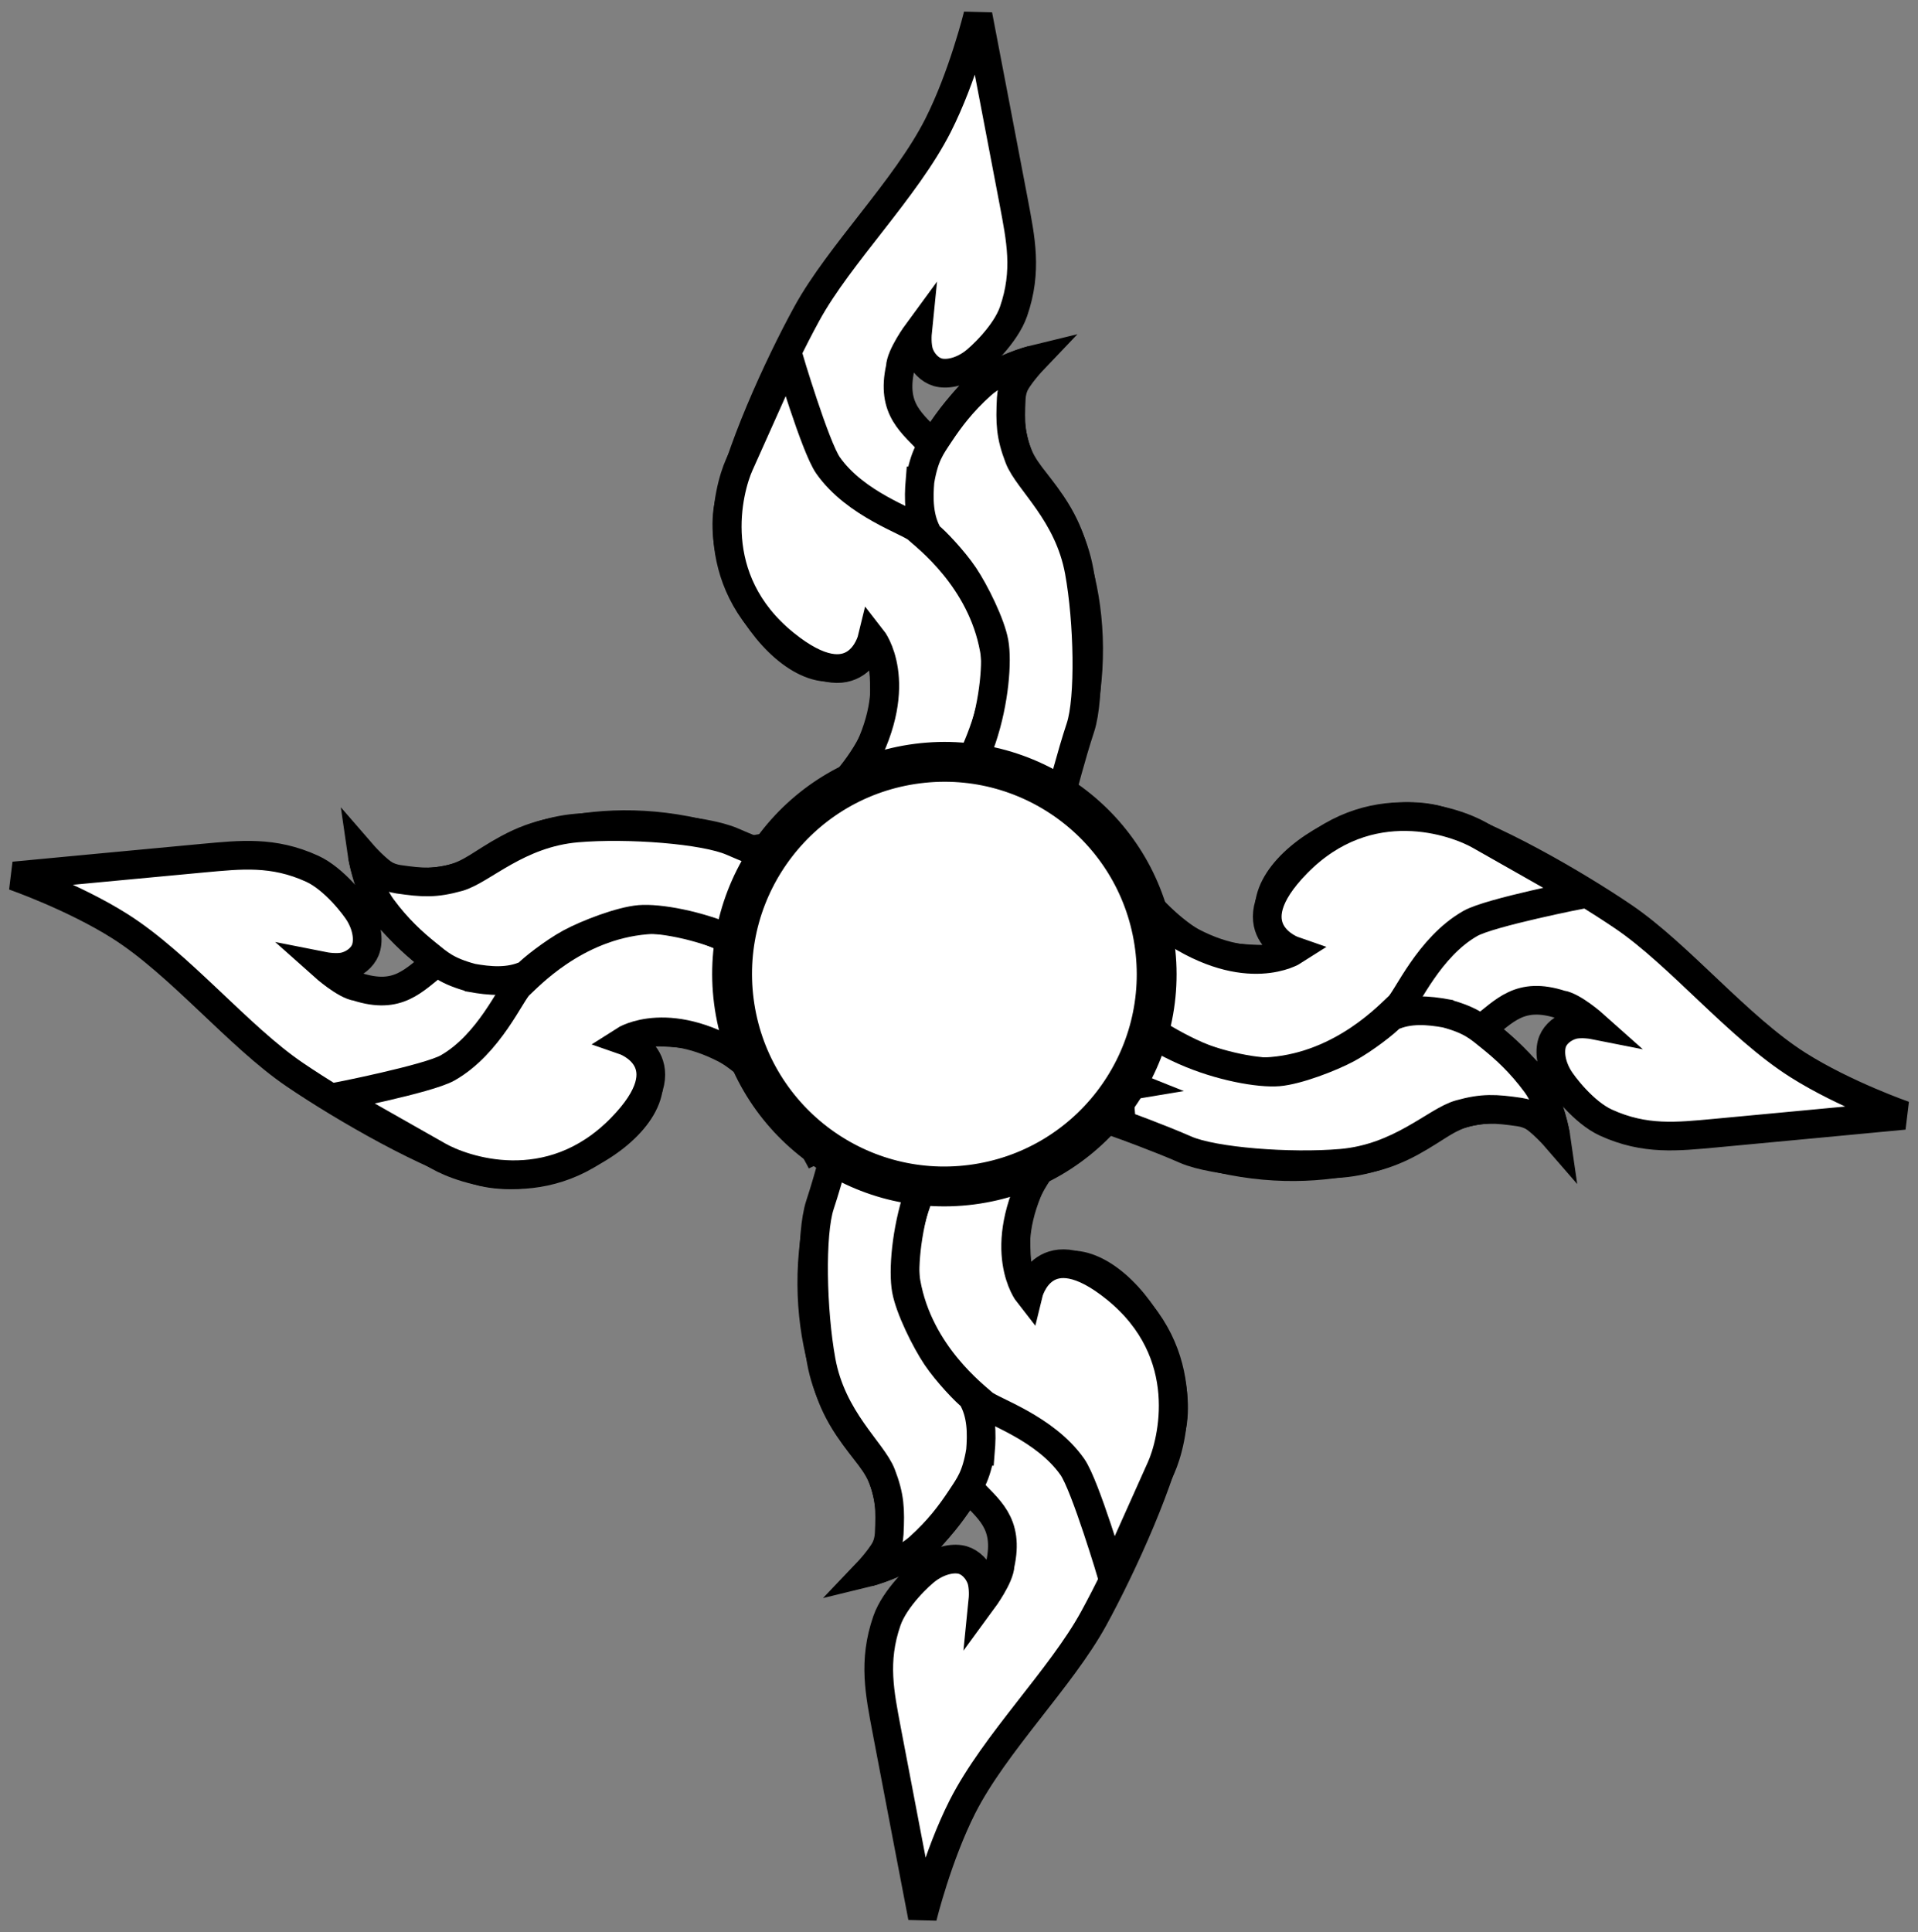
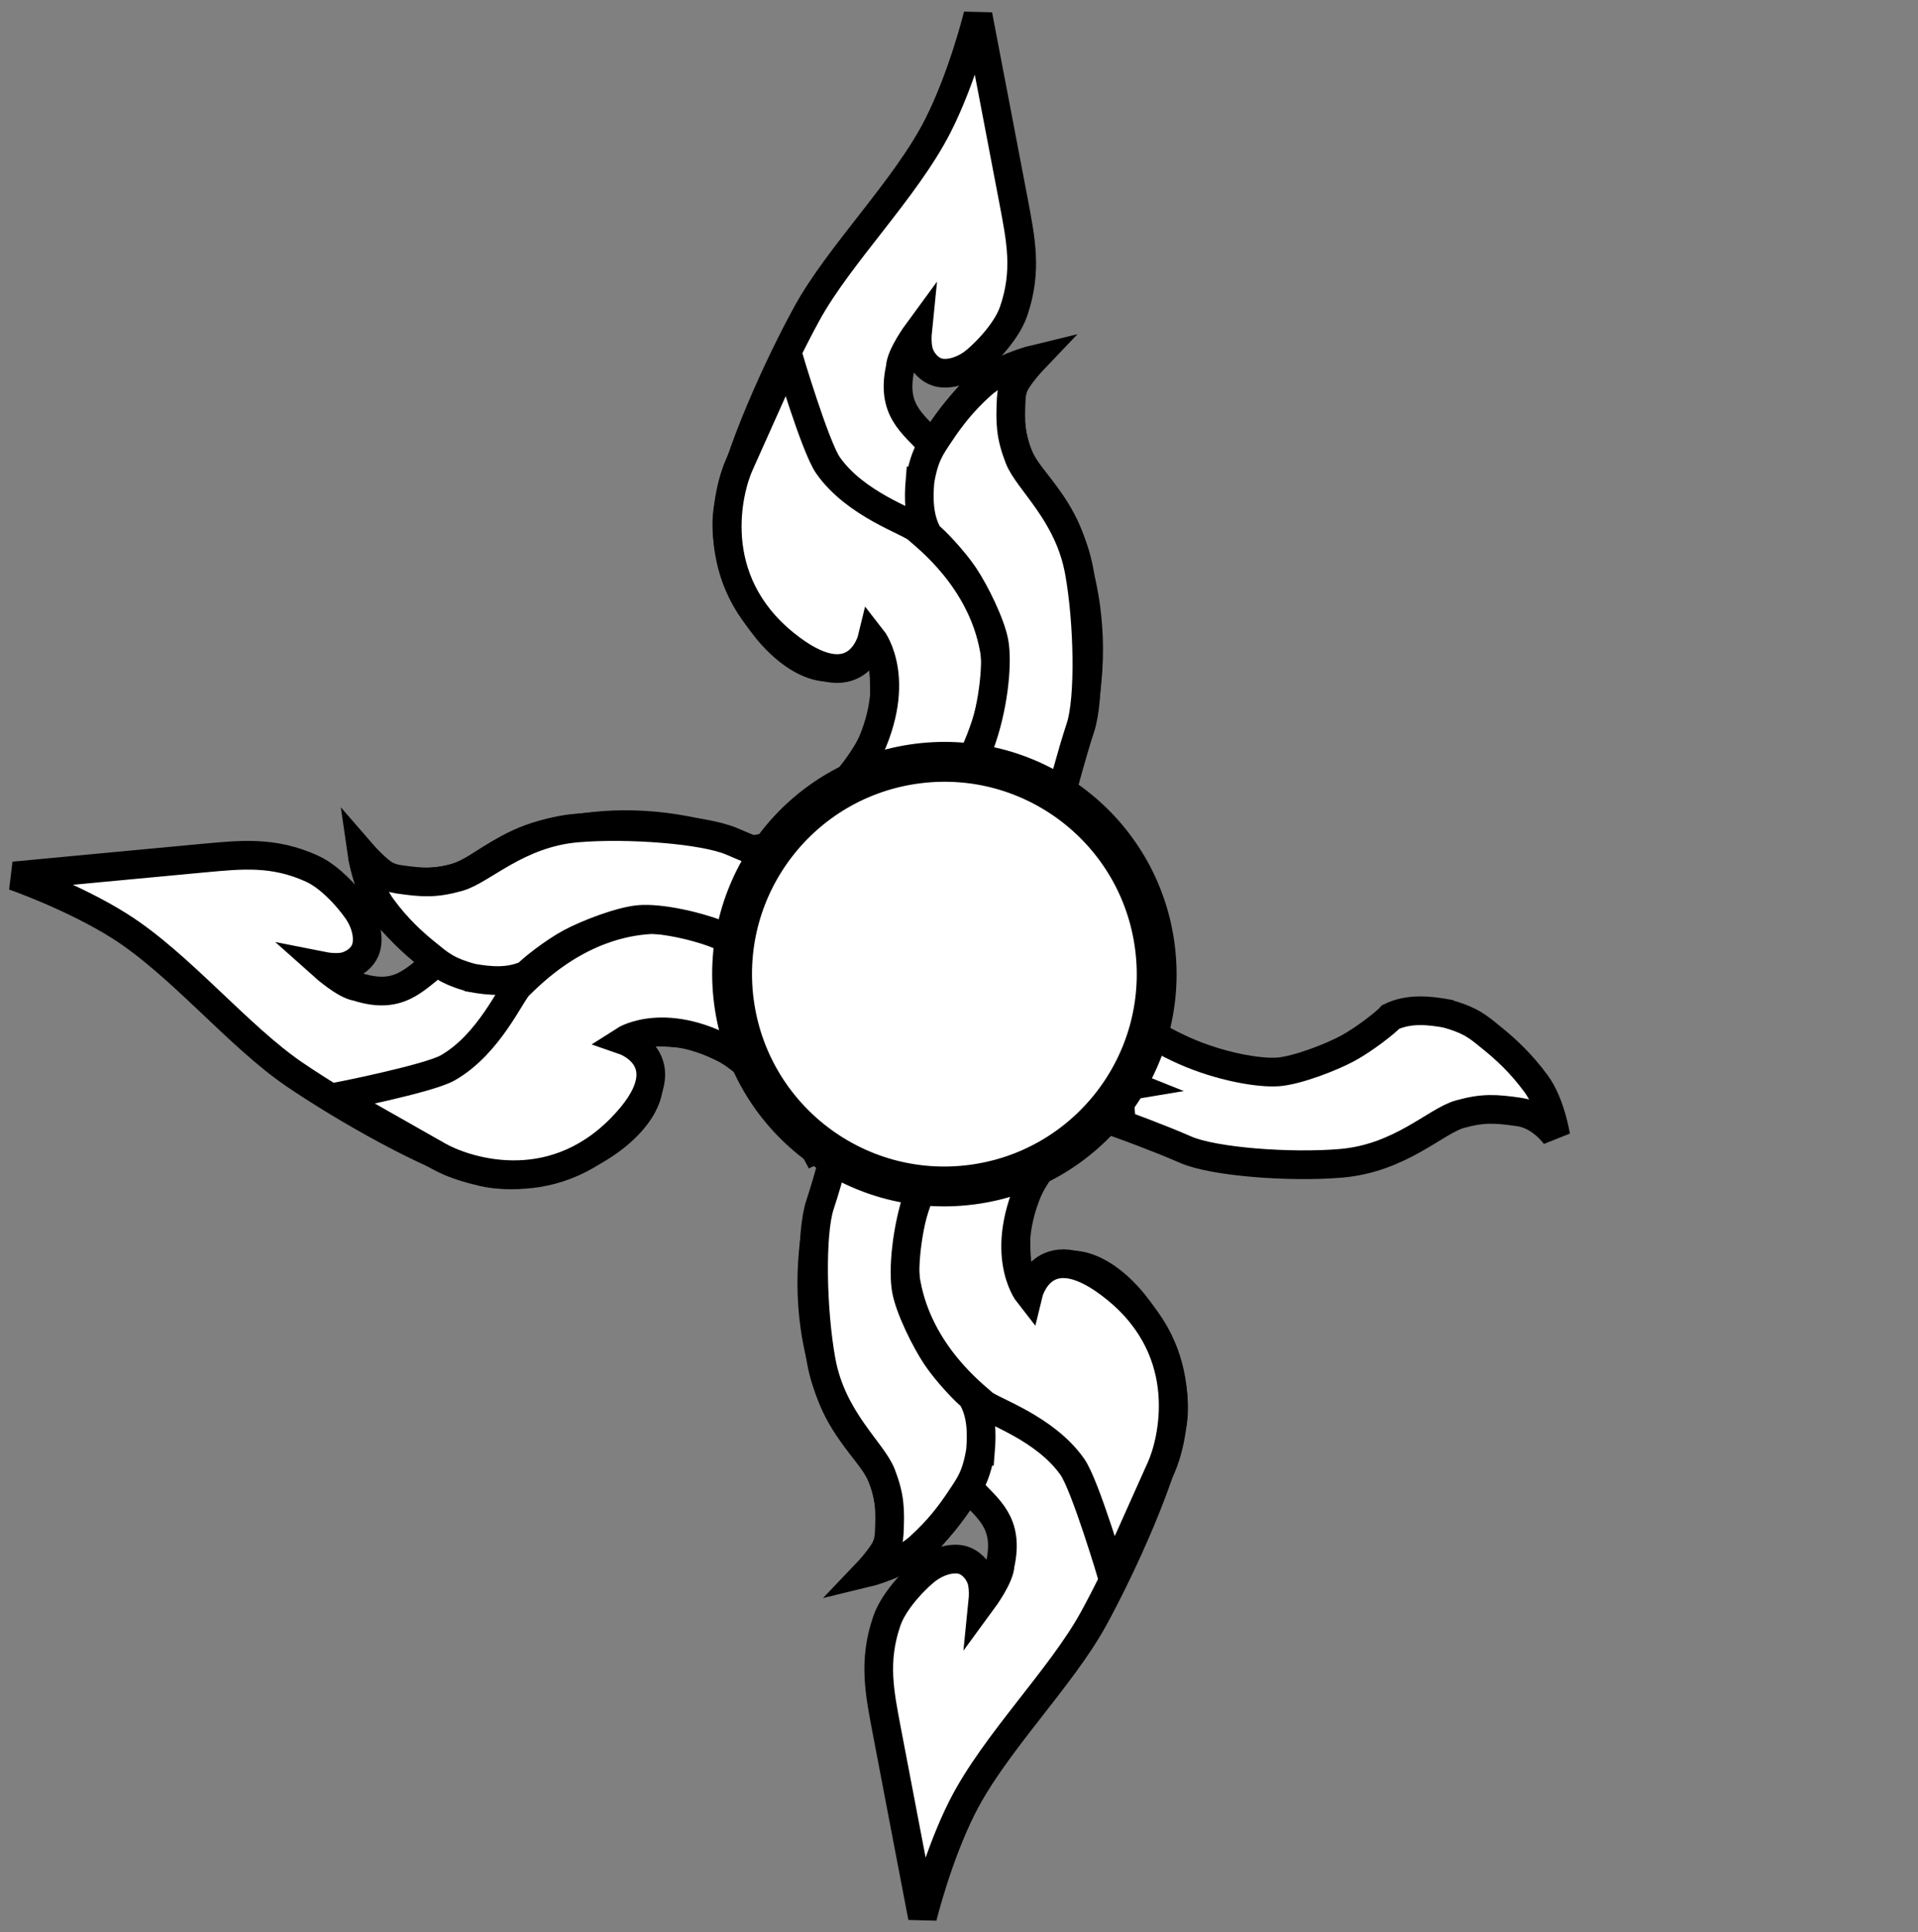
<svg xmlns="http://www.w3.org/2000/svg" xmlns:ns1="http://sodipodi.sourceforge.net/DTD/sodipodi-0.dtd" xmlns:ns2="http://www.inkscape.org/namespaces/inkscape" id="svg3972" ns1:docname="New document 3" viewBox="0 0 481.65 485.19" version="1.1" ns2:version="0.47 r22583">
  <rect x="0" y="0" width="481.65" height="485.19" fill="#808080" stroke="none" />
  <ns1:namedview id="base" bordercolor="#666666" ns2:pageshadow="2" ns2:window-y="-8" pagecolor="#ffffff" ns2:window-height="962" ns2:window-maximized="1" ns2:zoom="1.4736543" ns2:window-x="-8" showgrid="false" borderopacity="1.0" ns2:current-layer="layer1" ns2:cx="240.82498" ns2:cy="242.59421" ns2:window-width="1280" ns2:pageopacity="0.0" ns2:document-units="px" />
  <g id="layer1" ns2:label="Layer 1" ns2:groupmode="layer" transform="translate(-3.68 -4.198)">
    <g id="g4076" transform="translate(-172.2 -186.92)">
      <g id="g4060" style="stroke-width:14.158;fill:#ffffff" ns2:transform-center-y="-2.6903625" ns2:transform-center-x="138.74331" transform="matrix(-.042 -.507 .507 -.042 -66.479 563.35)">
        <path id="path4062" ns1:nodetypes="cssccsscssssscccscssssscc" style="stroke:#000000;stroke-width:14.158;fill:#ffffff" d="m84.693 892.05s35.767-13.813 56.534-38.587c11.089-13.228 11.974-20.05 14.249-36.529 1.478-10.704-2.933-19.06-2.933-19.06-29.347 41.158-72.653-29.268-58.876-72.733 9.079-25.504 37.335-66.178 55.637-88.839 20.98-25.978 58.884-51.862 80.015-79.802 16.435-21.731 29.092-50.212 29.092-50.212s0.973 82.92 1.056 93.851c0.139 18.546 0.732 34.72-9.658 53.212-5.84 10.394-20.178 19.607-24.229 21.537-7.66 3.649-14.303 3.114-17.893 1.319-3.589-1.795-6.336-5.806-7.233-10.292-0.897-4.487 0.897-10.768 0.897-10.768s-10.184 9.669-11.403 15.517c-8.252 19.817 1.033 28.014 8.711 40.12 0 0 17.965-17.81 25.126-22.325 14.159-8.928 31.408-9.98 31.408-9.98s-9.338 6.823-12.563 12.146c-3.288 5.427-5.217 19.017-3.589 30.03 1.568 10.607 6.713 16.335 12.563 29.613 7.28 16.523 6.588 27.843 7.179 34.997 1.904 23.042-1.718 51.562-15.255 79.865-9.419 19.693-16.533 29.4-16.153 28.716l-142.71-1.81z" />
        <path id="path4064" ns1:nodetypes="cssscsscscc" style="stroke:#000000;stroke-width:14.158;fill:#ffffff" d="m171 890.7s39.991-39.443 39.991-75.051-23.556-60.808-26.843-65.19c-3.287-4.383-27.849-17.119-37.808-38.579-4.664-10.05-9.852-56.741-9.852-56.741l-33.202 48.657c-7.562 11.081-26.84 52.486 6.359 90.932 29.943 34.675 42.95 5.139 42.95 5.139s12.814 24.13-15.559 59.608c-20.257 25.329-52.043 32.869-52.043 32.869l86.008-1.643z" />
        <path id="path4066" ns1:nodetypes="csscssssccssscc" style="stroke:#000000;stroke-width:14.158;fill:#ffffff" d="m189.62 727.45c4.383-12.052 8.066-15.343 13.695-21.228 6.026-6.3 13.422-13.285 24.515-20.132 10.319-6.37 26.432-7.532 26.432-7.532s-10.682 6.163-13.148 16.845c-2.721 11.792-3.588 17.875-1.37 29.445 2.32 12.099 19.234 31.076 19.311 60.397 0.066 25.16-5.889 62.725-13.011 75.873-7.122 13.148-15.042 30.55-15.042 30.55l-57.311-0.041s14.284-16.813 23.597-33.796c9.313-16.982 14.243-36.156 14.243-45.469 0-9.313-4.93-26.295-8.765-35.06-3.835-8.765-11.504-20.269-13.695-22.461-3.556-9.236-1.62-19.225 0.548-27.391z" />
      </g>
      <g id="g4068" ns2:transform-center-x="-138.7433" ns2:transform-center-y="2.6903625" style="stroke-width:14.158;fill:#ffffff" transform="matrix(.042 .507 -.507 .042 899.9 318.9)">
-         <path id="path4070" ns1:nodetypes="cssccsscssssscccscssssscc" style="stroke:#000000;stroke-width:14.158;fill:#ffffff" d="m84.693 892.05s35.767-13.813 56.534-38.587c11.089-13.228 11.974-20.05 14.249-36.529 1.478-10.704-2.933-19.06-2.933-19.06-29.347 41.158-72.653-29.268-58.876-72.733 9.079-25.504 37.335-66.178 55.637-88.839 20.98-25.978 58.884-51.862 80.015-79.802 16.435-21.731 29.092-50.212 29.092-50.212s0.973 82.92 1.056 93.851c0.139 18.546 0.732 34.72-9.658 53.212-5.84 10.394-20.178 19.607-24.229 21.537-7.66 3.649-14.303 3.114-17.893 1.319-3.589-1.795-6.336-5.806-7.233-10.292-0.897-4.487 0.897-10.768 0.897-10.768s-10.184 9.669-11.403 15.517c-8.252 19.817 1.033 28.014 8.711 40.12 0 0 17.965-17.81 25.126-22.325 14.159-8.928 31.408-9.98 31.408-9.98s-9.338 6.823-12.563 12.146c-3.288 5.427-5.217 19.017-3.589 30.03 1.568 10.607 6.713 16.335 12.563 29.613 7.28 16.523 6.588 27.843 7.179 34.997 1.904 23.042-1.718 51.562-15.255 79.865-9.419 19.693-16.533 29.4-16.153 28.716l-142.71-1.81z" />
-         <path id="path4072" ns1:nodetypes="cssscsscscc" style="stroke:#000000;stroke-width:14.158;fill:#ffffff" d="m171 890.7s39.991-39.443 39.991-75.051-23.556-60.808-26.843-65.19c-3.287-4.383-27.849-17.119-37.808-38.579-4.664-10.05-9.852-56.741-9.852-56.741l-33.202 48.657c-7.562 11.081-26.84 52.486 6.359 90.932 29.943 34.675 42.95 5.139 42.95 5.139s12.814 24.13-15.559 59.608c-20.257 25.329-52.043 32.869-52.043 32.869l86.008-1.643z" />
        <path id="path4074" ns1:nodetypes="csscssssccssscc" style="stroke:#000000;stroke-width:14.158;fill:#ffffff" d="m189.62 727.45c4.383-12.052 8.066-15.343 13.695-21.228 6.026-6.3 13.422-13.285 24.515-20.132 10.319-6.37 26.432-7.532 26.432-7.532s-10.682 6.163-13.148 16.845c-2.721 11.792-3.588 17.875-1.37 29.445 2.32 12.099 19.234 31.076 19.311 60.397 0.066 25.16-5.889 62.725-13.011 75.873-7.122 13.148-15.042 30.55-15.042 30.55l-57.311-0.041s14.284-16.813 23.597-33.796c9.313-16.982 14.243-36.156 14.243-45.469 0-9.313-4.93-26.295-8.765-35.06-3.835-8.765-11.504-20.269-13.695-22.461-3.556-9.236-1.62-19.225 0.548-27.391z" />
      </g>
      <g id="g4052" ns2:transform-center-x="-6.9408734" ns2:transform-center-y="137.90386" style="stroke-width:14.158;fill:#ffffff" transform="matrix(-.501 .09 -.09 -.501 582.56 902.93)">
        <path id="path4054" ns1:nodetypes="cssccsscssssscccscssssscc" style="stroke:#000000;stroke-width:14.158;fill:#ffffff" d="m84.693 892.05s35.767-13.813 56.534-38.587c11.089-13.228 11.974-20.05 14.249-36.529 1.478-10.704-2.933-19.06-2.933-19.06-29.347 41.158-72.653-29.268-58.876-72.733 9.079-25.504 37.335-66.178 55.637-88.839 20.98-25.978 58.884-51.862 80.015-79.802 16.435-21.731 29.092-50.212 29.092-50.212s0.973 82.92 1.056 93.851c0.139 18.546 0.732 34.72-9.658 53.212-5.84 10.394-20.178 19.607-24.229 21.537-7.66 3.649-14.303 3.114-17.893 1.319-3.589-1.795-6.336-5.806-7.233-10.292-0.897-4.487 0.897-10.768 0.897-10.768s-10.184 9.669-11.403 15.517c-8.252 19.817 1.033 28.014 8.711 40.12 0 0 17.965-17.81 25.126-22.325 14.159-8.928 31.408-9.98 31.408-9.98s-9.338 6.823-12.563 12.146c-3.288 5.427-5.217 19.017-3.589 30.03 1.568 10.607 6.713 16.335 12.563 29.613 7.28 16.523 6.588 27.843 7.179 34.997 1.904 23.042-1.718 51.562-15.255 79.865-9.419 19.693-16.533 29.4-16.153 28.716l-142.71-1.81z" />
        <path id="path4056" ns1:nodetypes="cssscsscscc" style="stroke:#000000;stroke-width:14.158;fill:#ffffff" d="m171 890.7s39.991-39.443 39.991-75.051-23.556-60.808-26.843-65.19c-3.287-4.383-27.849-17.119-37.808-38.579-4.664-10.05-9.852-56.741-9.852-56.741l-33.202 48.657c-7.562 11.081-26.84 52.486 6.359 90.932 29.943 34.675 42.95 5.139 42.95 5.139s12.814 24.13-15.559 59.608c-20.257 25.329-52.043 32.869-52.043 32.869l86.008-1.643z" />
        <path id="path4058" ns1:nodetypes="csscssssccssscc" style="stroke:#000000;stroke-width:14.158;fill:#ffffff" d="m189.62 727.45c4.383-12.052 8.066-15.343 13.695-21.228 6.026-6.3 13.422-13.285 24.515-20.132 10.319-6.37 26.432-7.532 26.432-7.532s-10.682 6.163-13.148 16.845c-2.721 11.792-3.588 17.875-1.37 29.445 2.32 12.099 19.234 31.076 19.311 60.397 0.066 25.16-5.889 62.725-13.011 75.873-7.122 13.148-15.042 30.55-15.042 30.55l-57.311-0.041s14.284-16.813 23.597-33.796c9.313-16.982 14.243-36.156 14.243-45.469 0-9.313-4.93-26.295-8.765-35.06-3.835-8.765-11.504-20.269-13.695-22.461-3.556-9.236-1.62-19.225 0.548-27.391z" />
      </g>
      <g id="g3886" style="stroke-width:14.158;fill:#ffffff" ns2:transform-center-y="-137.90386" ns2:transform-center-x="6.9408714" transform="matrix(.501 -.09 .09 .501 246.44 -35.503)">
        <path id="path3888" ns1:nodetypes="cssccsscssssscccscssssscc" style="stroke:#000000;stroke-width:14.158;fill:#ffffff" d="m84.693 892.05s35.767-13.813 56.534-38.587c11.089-13.228 11.974-20.05 14.249-36.529 1.478-10.704-2.933-19.06-2.933-19.06-29.347 41.158-72.653-29.268-58.876-72.733 9.079-25.504 37.335-66.178 55.637-88.839 20.98-25.978 58.884-51.862 80.015-79.802 16.435-21.731 29.092-50.212 29.092-50.212s0.973 82.92 1.056 93.851c0.139 18.546 0.732 34.72-9.658 53.212-5.84 10.394-20.178 19.607-24.229 21.537-7.66 3.649-14.303 3.114-17.893 1.319-3.589-1.795-6.336-5.806-7.233-10.292-0.897-4.487 0.897-10.768 0.897-10.768s-10.184 9.669-11.403 15.517c-8.252 19.817 1.033 28.014 8.711 40.12 0 0 17.965-17.81 25.126-22.325 14.159-8.928 31.408-9.98 31.408-9.98s-9.338 6.823-12.563 12.146c-3.288 5.427-5.217 19.017-3.589 30.03 1.568 10.607 6.713 16.335 12.563 29.613 7.28 16.523 6.588 27.843 7.179 34.997 1.904 23.042-1.718 51.562-15.255 79.865-9.419 19.693-16.533 29.4-16.153 28.716l-142.71-1.81z" />
        <path id="path3890" ns1:nodetypes="cssscsscscc" style="stroke:#000000;stroke-width:14.158;fill:#ffffff" d="m171 890.7s39.991-39.443 39.991-75.051-23.556-60.808-26.843-65.19c-3.287-4.383-27.849-17.119-37.808-38.579-4.664-10.05-9.852-56.741-9.852-56.741l-33.202 48.657c-7.562 11.081-26.84 52.486 6.359 90.932 29.943 34.675 42.95 5.139 42.95 5.139s12.814 24.13-15.559 59.608c-20.257 25.329-52.043 32.869-52.043 32.869l86.008-1.643z" />
        <path id="path3892" ns1:nodetypes="csscssssccssscc" style="stroke:#000000;stroke-width:14.158;fill:#ffffff" d="m189.62 727.45c4.383-12.052 8.066-15.343 13.695-21.228 6.026-6.3 13.422-13.285 24.515-20.132 10.319-6.37 26.432-7.532 26.432-7.532s-10.682 6.163-13.148 16.845c-2.721 11.792-3.588 17.875-1.37 29.445 2.32 12.099 19.234 31.076 19.311 60.397 0.066 25.16-5.889 62.725-13.011 75.873-7.122 13.148-15.042 30.55-15.042 30.55l-57.311-0.041s14.284-16.813 23.597-33.796c9.313-16.982 14.243-36.156 14.243-45.469 0-9.313-4.93-26.295-8.765-35.06-3.835-8.765-11.504-20.269-13.695-22.461-3.556-9.236-1.62-19.225 0.548-27.391z" />
      </g>
      <path id="path3970" ns1:rx="53.294167" ns1:ry="53.294167" style="stroke:#000000;stroke-width:10;fill:#ffffff" ns1:type="arc" d="m427.42 377.32c0 29.434-23.861 53.294-53.294 53.294-29.434 0-53.294-23.861-53.294-53.294 0-29.434 23.861-53.294 53.294-53.294 29.434 0 53.294 23.861 53.294 53.294z" transform="matrix(.992 -.128 .128 .992 -6.397 109.31)" ns1:cy="377.32269" ns1:cx="374.12503" />
    </g>
  </g>
</svg>